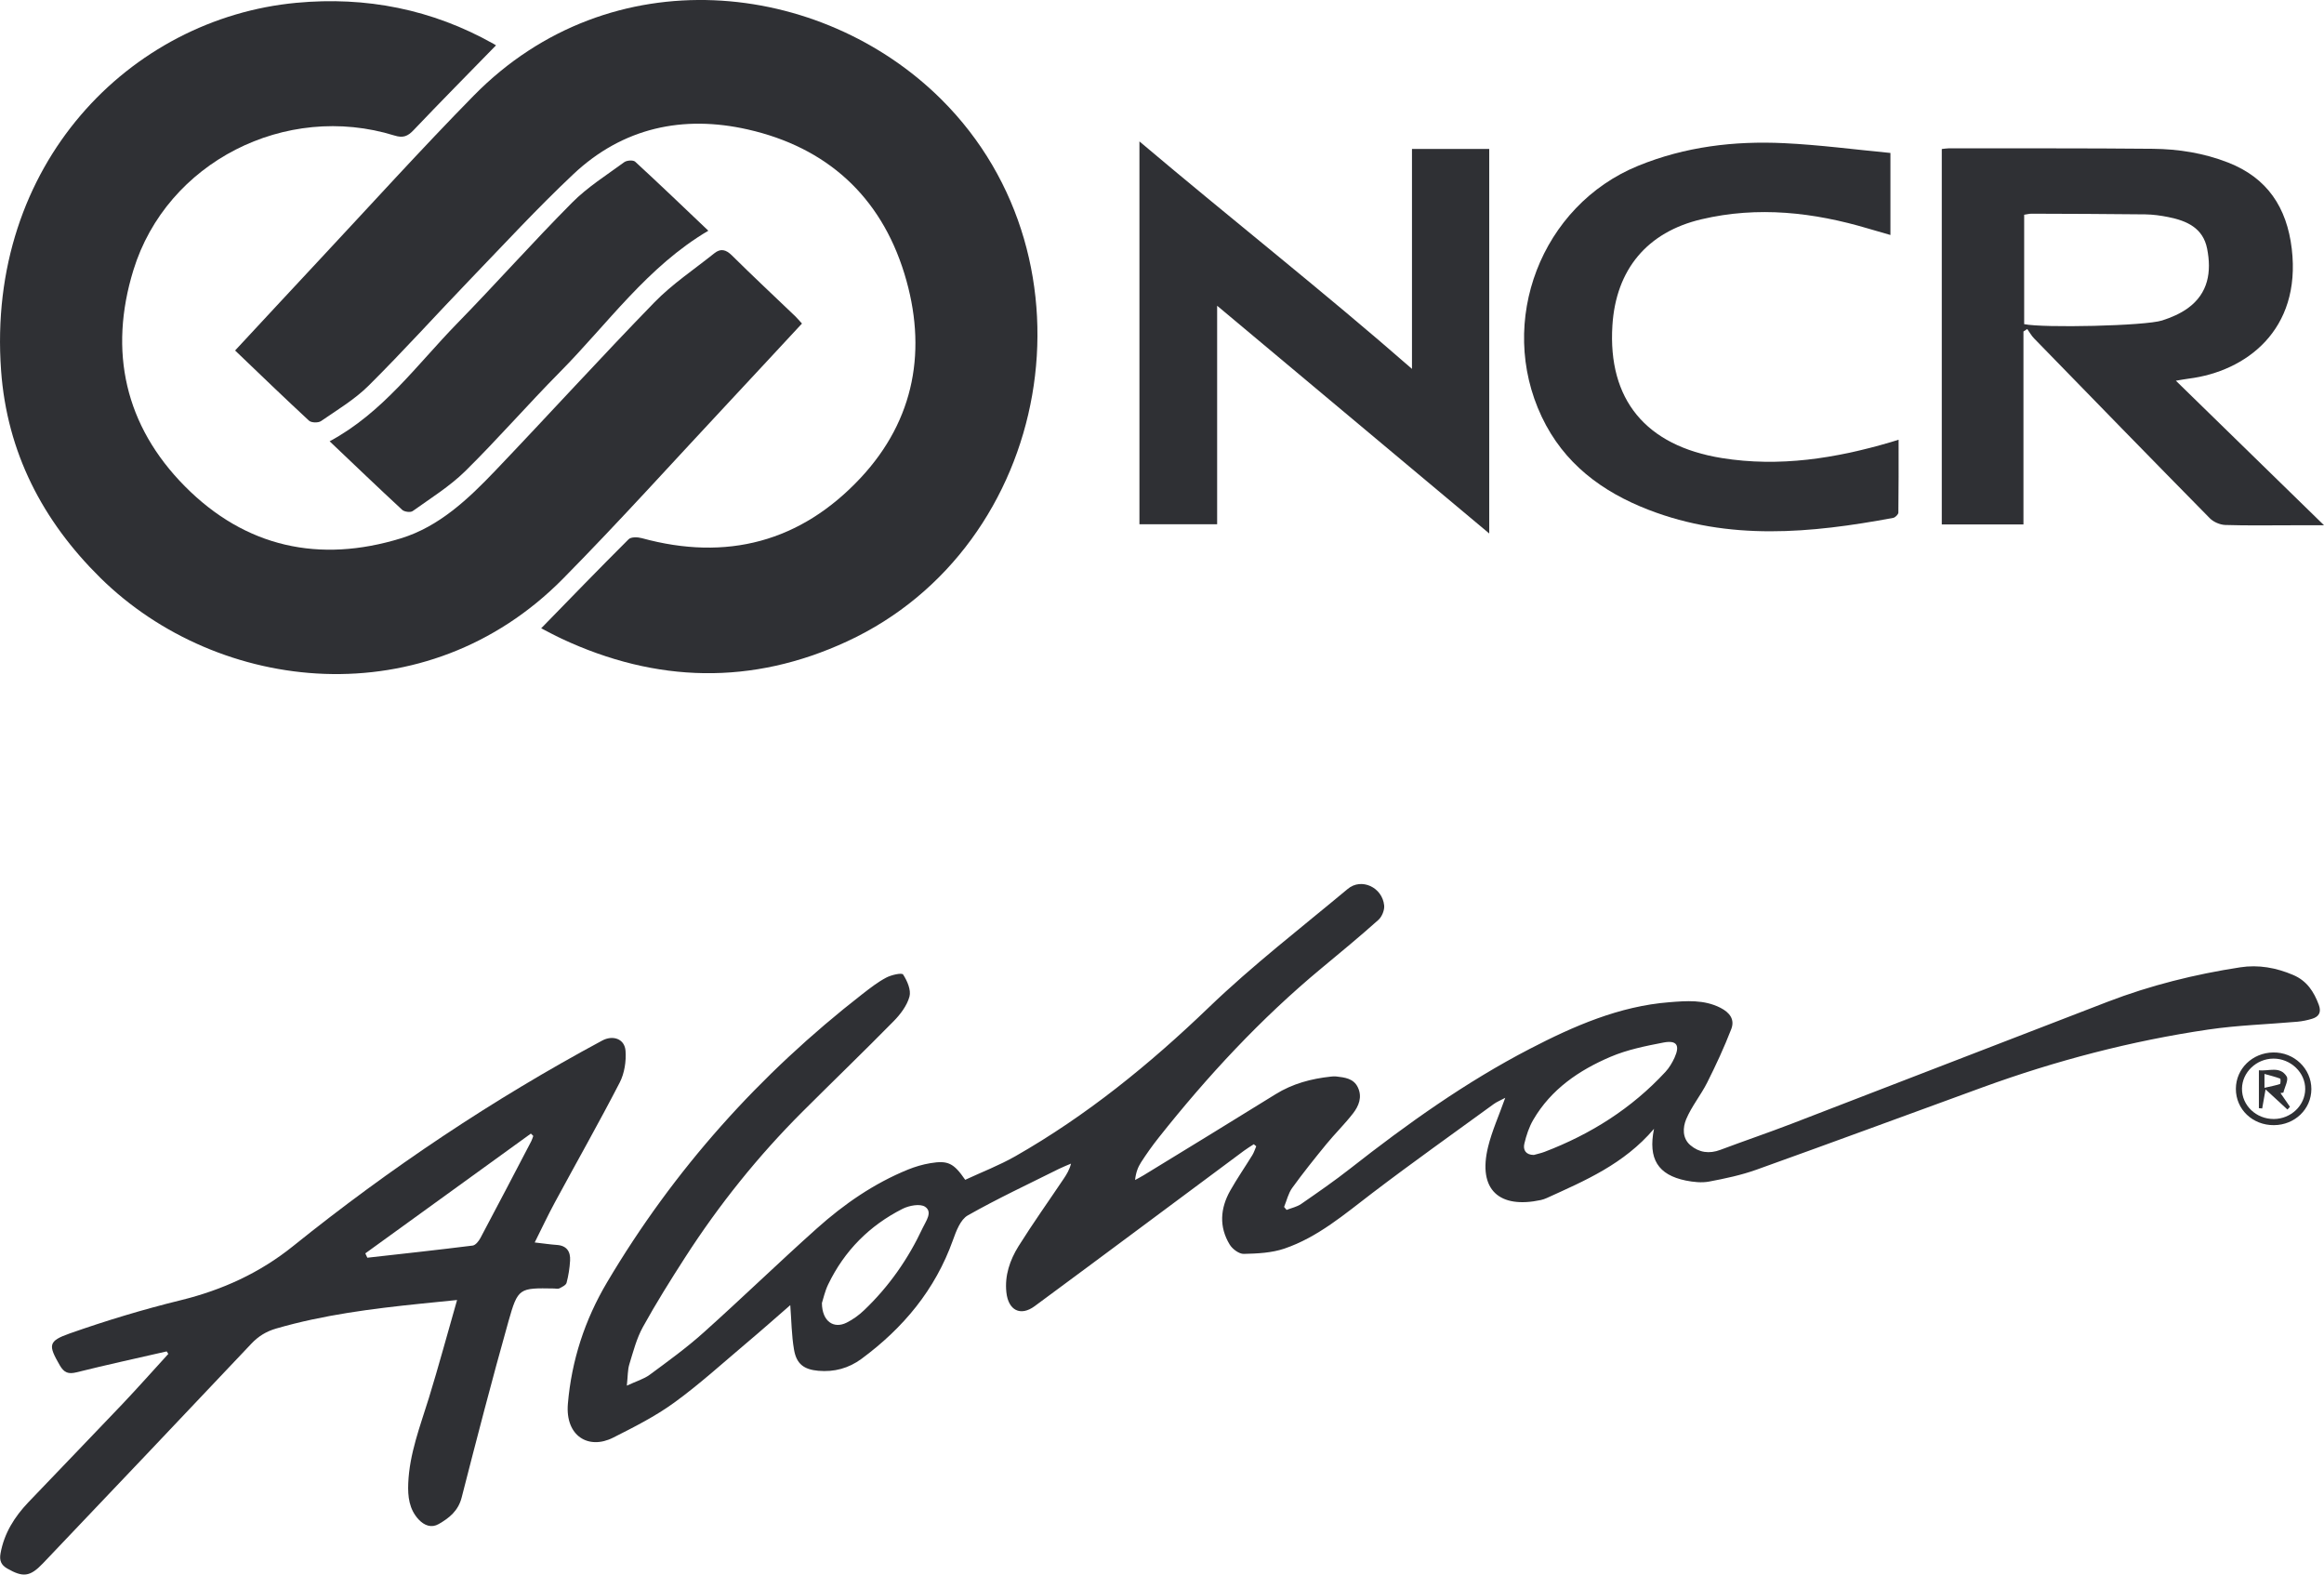
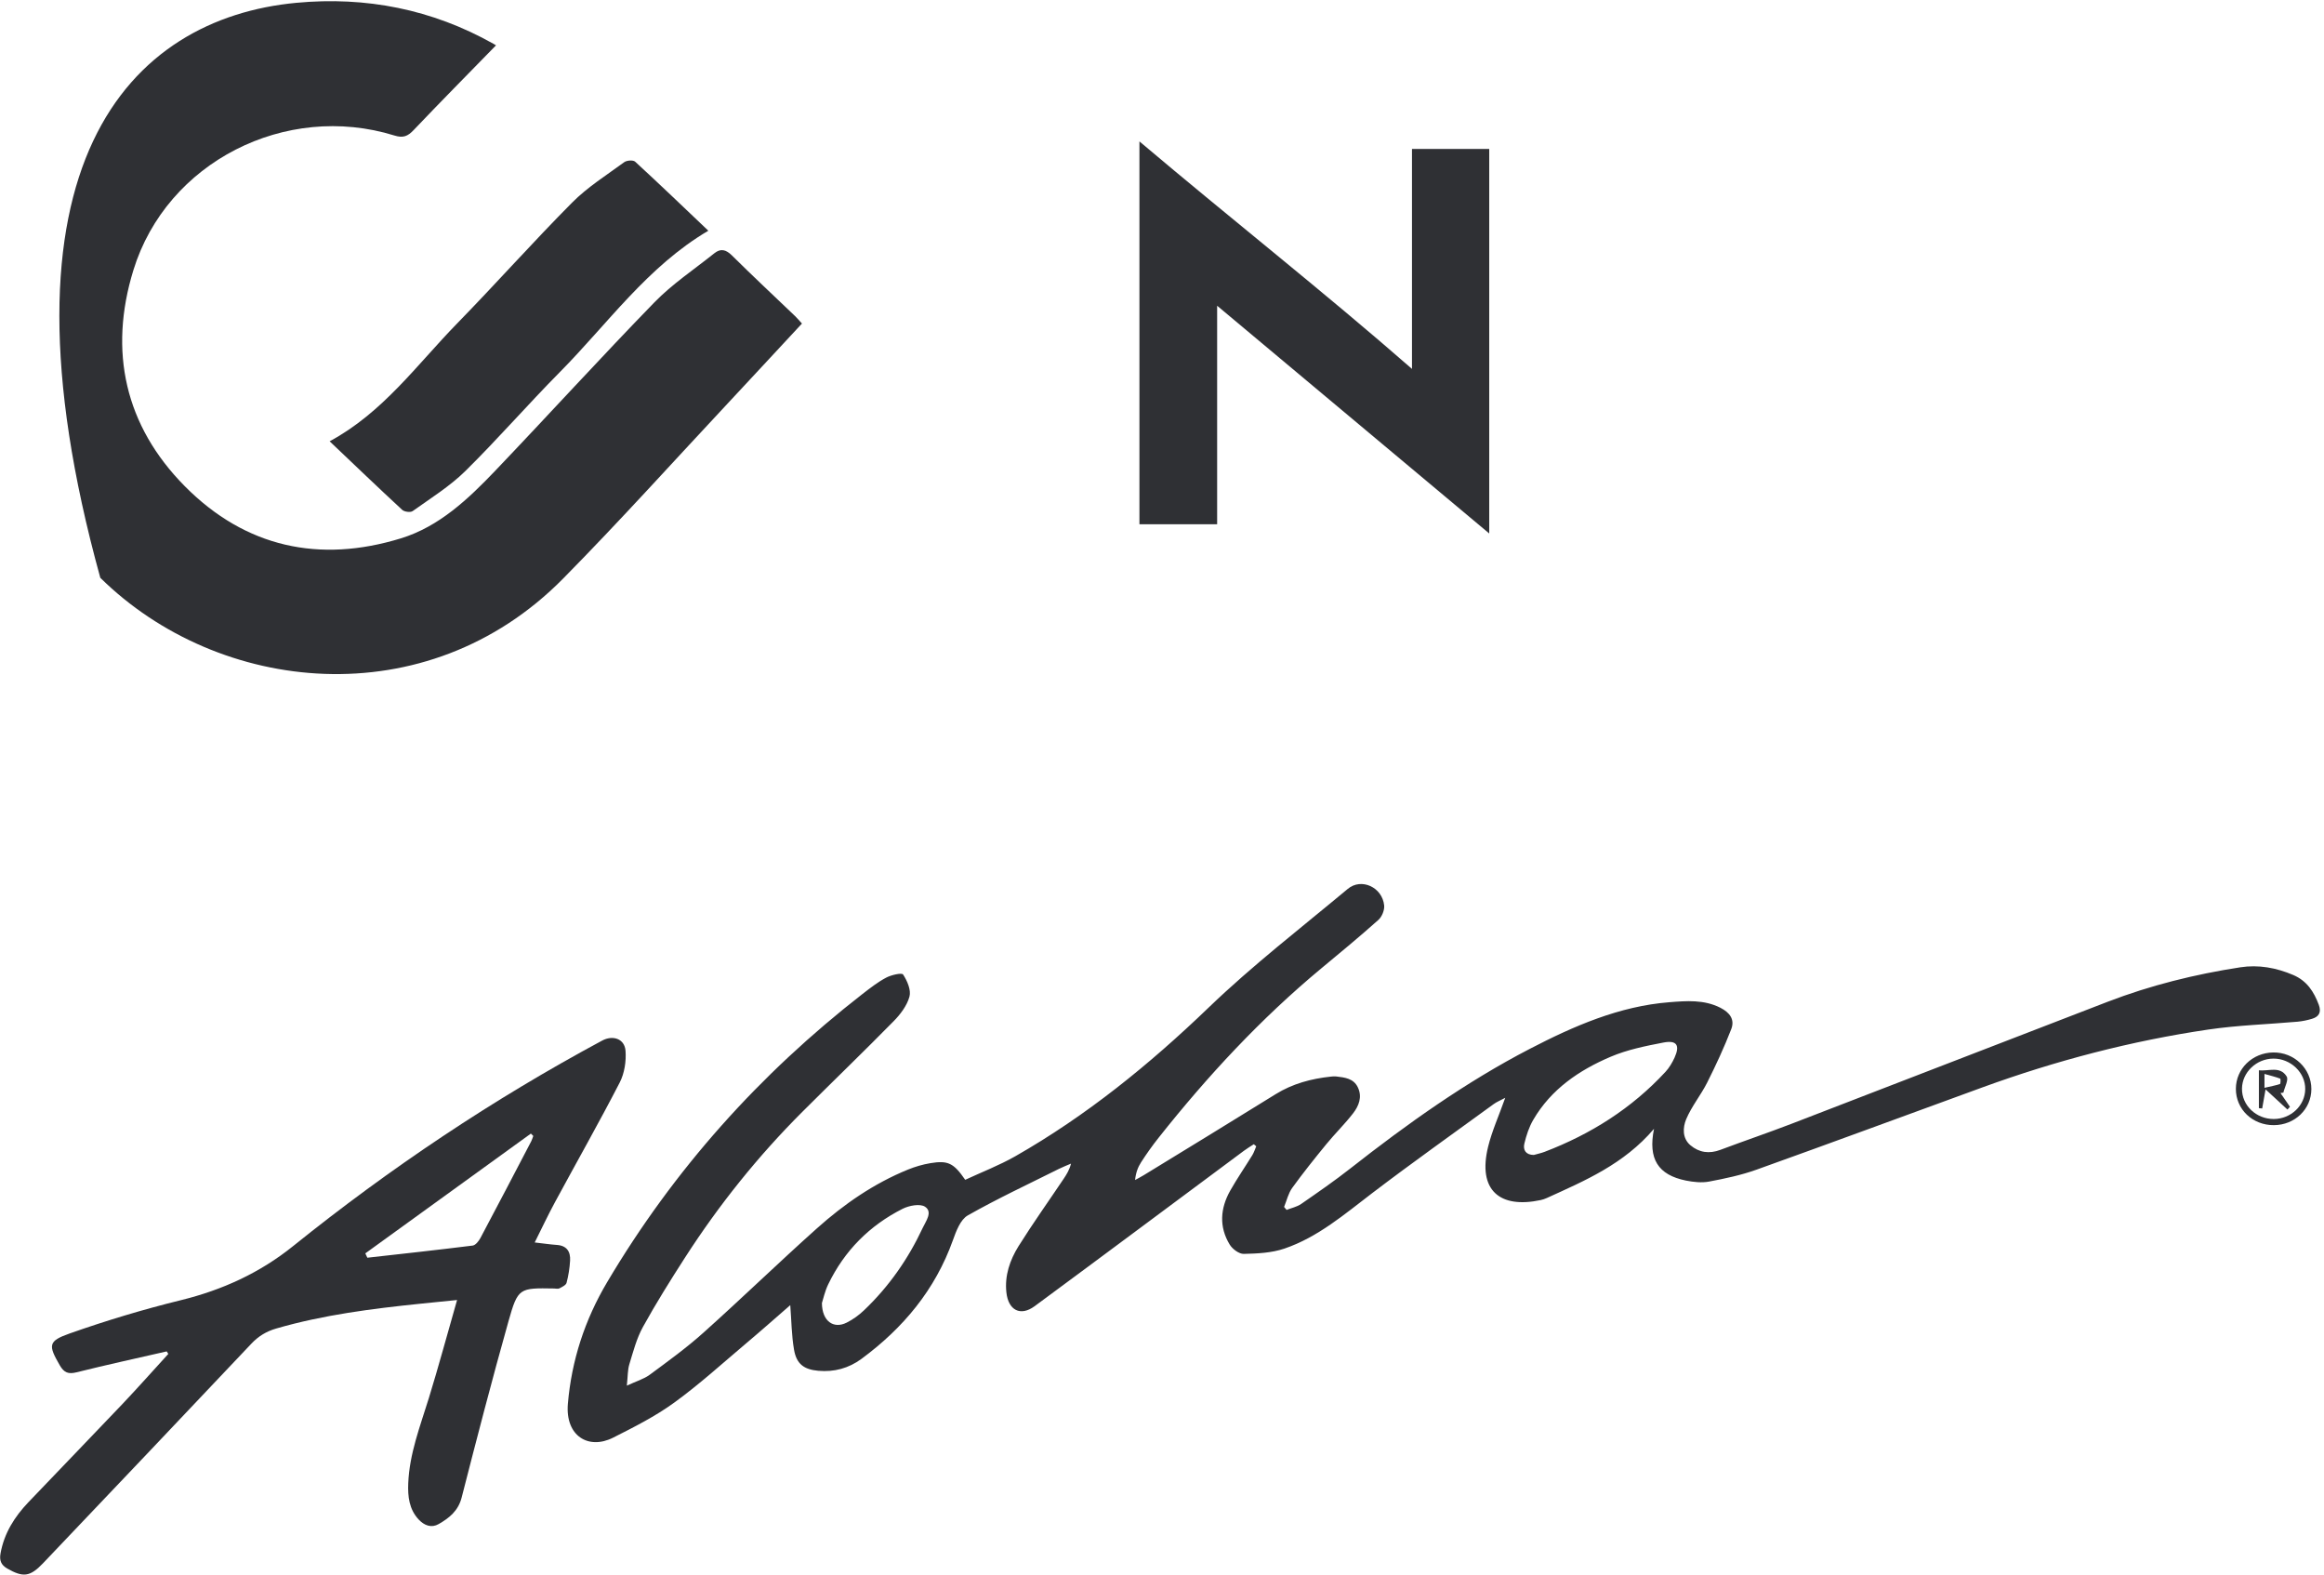
<svg xmlns="http://www.w3.org/2000/svg" width="62" height="42" viewBox="0 0 62 42" fill="none">
-   <path d="M6.272 9.349C7.034 8.53 7.77 7.734 8.51 6.943C9.882 5.476 11.23 3.985 12.636 2.553C16.3 -1.179 21.907 -0.537 25.114 2.652C29.438 6.952 28.089 14.572 22.594 17.111C20.062 18.282 17.509 18.218 14.984 17.037C14.781 16.942 14.584 16.833 14.438 16.759C15.214 15.963 15.985 15.166 16.77 14.384C16.835 14.319 17.011 14.324 17.12 14.354C19.382 14.975 21.362 14.459 22.962 12.745C24.412 11.191 24.743 9.303 24.127 7.298C23.489 5.223 22.044 3.927 19.948 3.453C18.221 3.062 16.616 3.403 15.296 4.646C14.335 5.551 13.437 6.525 12.52 7.477C11.623 8.41 10.755 9.372 9.837 10.284C9.465 10.654 9 10.932 8.564 11.232C8.49 11.283 8.306 11.278 8.244 11.221C7.588 10.615 6.946 9.993 6.272 9.349Z" fill="#2F3034" />
-   <path d="M13.232 1.21C12.488 1.973 11.753 2.715 11.033 3.472C10.877 3.636 10.753 3.687 10.524 3.615C7.622 2.715 4.447 4.322 3.559 7.205C2.892 9.371 3.333 11.358 4.934 12.973C6.549 14.602 8.524 15.028 10.698 14.359C11.72 14.044 12.494 13.309 13.22 12.548C14.639 11.062 16.023 9.54 17.456 8.067C17.934 7.575 18.519 7.187 19.058 6.755C19.226 6.621 19.366 6.656 19.524 6.811C20.078 7.36 20.648 7.892 21.212 8.432C21.272 8.49 21.325 8.555 21.395 8.63C20.749 9.325 20.117 10.009 19.481 10.689C17.998 12.274 16.546 13.889 15.024 15.432C11.376 19.13 5.831 18.522 2.676 15.412C1.134 13.891 0.187 12.065 0.029 9.884C-0.37 4.384 3.466 0.491 7.907 0.075C9.765 -0.099 11.527 0.247 13.166 1.169C13.205 1.191 13.243 1.217 13.232 1.21Z" fill="#2F3034" />
+   <path d="M13.232 1.21C12.488 1.973 11.753 2.715 11.033 3.472C10.877 3.636 10.753 3.687 10.524 3.615C7.622 2.715 4.447 4.322 3.559 7.205C2.892 9.371 3.333 11.358 4.934 12.973C6.549 14.602 8.524 15.028 10.698 14.359C11.72 14.044 12.494 13.309 13.22 12.548C14.639 11.062 16.023 9.54 17.456 8.067C17.934 7.575 18.519 7.187 19.058 6.755C19.226 6.621 19.366 6.656 19.524 6.811C20.078 7.36 20.648 7.892 21.212 8.432C21.272 8.49 21.325 8.555 21.395 8.63C20.749 9.325 20.117 10.009 19.481 10.689C17.998 12.274 16.546 13.889 15.024 15.432C11.376 19.13 5.831 18.522 2.676 15.412C-0.37 4.384 3.466 0.491 7.907 0.075C9.765 -0.099 11.527 0.247 13.166 1.169C13.205 1.191 13.243 1.217 13.232 1.21Z" fill="#2F3034" />
  <path d="M44.126 30.11C43.319 31.056 42.284 31.492 41.265 31.956C41.214 31.979 41.159 31.998 41.104 32.01C40.011 32.244 39.415 31.75 39.7 30.588C39.803 30.167 39.986 29.765 40.157 29.283C40.02 29.356 39.929 29.392 39.852 29.448C38.77 30.236 37.677 31.011 36.612 31.822C35.87 32.387 35.159 33.001 34.265 33.305C33.926 33.42 33.545 33.438 33.182 33.446C33.056 33.449 32.88 33.318 32.807 33.199C32.517 32.724 32.554 32.23 32.821 31.757C33.004 31.434 33.216 31.127 33.411 30.81C33.455 30.738 33.48 30.654 33.514 30.576C33.492 30.557 33.471 30.539 33.449 30.521C33.361 30.579 33.269 30.633 33.185 30.696C31.324 32.078 29.468 33.465 27.602 34.841C27.225 35.119 26.899 34.952 26.848 34.47C26.8 34.024 26.943 33.61 27.171 33.243C27.555 32.63 27.976 32.04 28.379 31.439C28.457 31.323 28.531 31.203 28.573 31.038C28.465 31.085 28.355 31.126 28.249 31.179C27.435 31.586 26.609 31.971 25.818 32.42C25.623 32.531 25.508 32.839 25.422 33.08C24.949 34.405 24.095 35.425 22.984 36.245C22.641 36.498 22.253 36.602 21.831 36.564C21.448 36.53 21.248 36.383 21.183 35.999C21.117 35.618 21.115 35.225 21.083 34.813C20.701 35.145 20.314 35.489 19.918 35.822C19.279 36.361 18.658 36.927 17.983 37.416C17.48 37.781 16.915 38.066 16.358 38.347C15.704 38.679 15.077 38.307 15.15 37.444C15.248 36.291 15.599 35.21 16.196 34.203C17.979 31.195 20.265 28.648 23.01 26.513C23.213 26.356 23.418 26.195 23.642 26.077C23.778 26.005 24.059 25.941 24.093 25.994C24.203 26.162 24.311 26.41 24.263 26.583C24.197 26.825 24.02 27.058 23.838 27.242C23.038 28.056 22.215 28.848 21.407 29.655C20.225 30.836 19.183 32.134 18.277 33.541C17.885 34.15 17.5 34.764 17.151 35.397C16.983 35.702 16.893 36.053 16.79 36.389C16.744 36.538 16.75 36.703 16.723 36.96C16.976 36.842 17.176 36.785 17.333 36.67C17.822 36.309 18.317 35.951 18.768 35.546C19.788 34.633 20.772 33.678 21.793 32.766C22.518 32.117 23.317 31.566 24.223 31.197C24.415 31.119 24.618 31.06 24.821 31.026C25.289 30.948 25.442 31.022 25.75 31.47C26.188 31.266 26.655 31.087 27.086 30.842C28.985 29.759 30.665 28.394 32.246 26.874C33.416 25.749 34.707 24.752 35.955 23.711C36.318 23.407 36.877 23.665 36.927 24.151C36.94 24.276 36.867 24.454 36.772 24.538C36.276 24.981 35.763 25.405 35.25 25.83C33.633 27.172 32.212 28.704 30.907 30.351C30.741 30.56 30.586 30.779 30.442 31.002C30.357 31.134 30.301 31.284 30.282 31.475C30.359 31.433 30.437 31.393 30.511 31.348C31.685 30.629 32.861 29.913 34.03 29.187C34.486 28.904 34.982 28.773 35.505 28.717C35.552 28.712 35.6 28.708 35.647 28.713C35.875 28.74 36.112 28.764 36.226 29.006C36.348 29.263 36.249 29.502 36.096 29.699C35.874 29.985 35.614 30.239 35.385 30.518C35.072 30.901 34.762 31.287 34.473 31.687C34.369 31.832 34.327 32.024 34.257 32.194C34.279 32.221 34.302 32.247 34.324 32.273C34.455 32.221 34.6 32.192 34.713 32.114C35.158 31.806 35.604 31.498 36.029 31.164C37.542 29.977 39.106 28.861 40.812 27.977C41.982 27.37 43.199 26.838 44.535 26.733C44.986 26.698 45.457 26.657 45.899 26.882C46.152 27.012 46.285 27.197 46.186 27.452C45.998 27.937 45.779 28.41 45.545 28.875C45.376 29.211 45.129 29.51 44.984 29.854C44.894 30.07 44.875 30.359 45.096 30.547C45.33 30.745 45.601 30.782 45.896 30.671C46.526 30.434 47.163 30.218 47.791 29.977C50.604 28.895 53.413 27.804 56.226 26.722C57.37 26.282 58.555 25.988 59.765 25.802C60.252 25.727 60.723 25.812 61.18 26.007C61.544 26.163 61.731 26.452 61.862 26.804C61.935 27.003 61.864 27.121 61.678 27.176C61.552 27.214 61.42 27.241 61.29 27.253C60.497 27.323 59.699 27.346 58.913 27.462C56.856 27.765 54.851 28.29 52.895 29.002C50.883 29.735 48.875 30.478 46.859 31.2C46.451 31.346 46.021 31.437 45.595 31.517C45.397 31.554 45.177 31.53 44.976 31.49C44.237 31.339 43.962 30.917 44.126 30.11ZM40.919 30.807C41.01 30.781 41.113 30.76 41.209 30.723C42.439 30.253 43.529 29.566 44.43 28.592C44.532 28.483 44.612 28.346 44.675 28.209C44.822 27.883 44.734 27.741 44.381 27.808C43.902 27.9 43.412 27.999 42.966 28.189C42.129 28.546 41.381 29.052 40.905 29.869C40.792 30.062 40.719 30.286 40.667 30.505C40.627 30.673 40.705 30.806 40.919 30.807ZM21.927 34.758C21.932 35.248 22.243 35.454 22.589 35.279C22.756 35.195 22.915 35.08 23.05 34.951C23.712 34.321 24.229 33.582 24.616 32.753C24.698 32.576 24.89 32.33 24.68 32.189C24.547 32.1 24.254 32.156 24.08 32.243C23.199 32.688 22.528 33.36 22.095 34.259C22.005 34.444 21.962 34.652 21.927 34.758Z" fill="#2F3034" />
-   <path d="M53.982 8.842C53.982 10.55 53.982 12.259 53.982 13.989C53.248 13.989 52.535 13.989 51.803 13.989C51.803 10.65 51.803 7.319 51.803 3.975C51.873 3.968 51.927 3.957 51.982 3.957C53.8 3.959 55.619 3.951 57.437 3.969C58.12 3.976 58.794 4.083 59.44 4.335C60.486 4.743 61.009 5.533 61.14 6.636C61.398 8.813 59.907 9.909 58.394 10.099C58.282 10.114 58.17 10.135 58.048 10.155C59.35 11.425 60.643 12.687 62.001 14.011C61.659 14.011 61.407 14.011 61.156 14.011C60.559 14.011 59.962 14.022 59.366 14.003C59.226 13.998 59.054 13.925 58.955 13.825C57.386 12.232 55.826 10.63 54.266 9.027C54.194 8.954 54.144 8.86 54.083 8.776C54.05 8.798 54.016 8.82 53.982 8.842ZM54.001 5.728C54.001 6.71 54.001 7.68 54.001 8.646C54.502 8.752 57.226 8.695 57.682 8.548C57.921 8.471 58.165 8.367 58.368 8.22C58.913 7.825 59.004 7.251 58.882 6.633C58.773 6.079 58.338 5.889 57.851 5.791C57.648 5.75 57.44 5.721 57.233 5.718C56.222 5.706 55.21 5.704 54.199 5.7C54.135 5.7 54.071 5.718 54.001 5.728Z" fill="#2F3034" />
  <path d="M4.447 36.047C3.646 36.231 2.842 36.405 2.045 36.604C1.823 36.659 1.709 36.617 1.593 36.415C1.288 35.884 1.276 35.773 1.863 35.567C2.835 35.225 3.825 34.926 4.824 34.681C5.931 34.409 6.932 33.953 7.821 33.237C10.404 31.159 13.146 29.325 16.063 27.757C16.35 27.602 16.664 27.707 16.688 28.029C16.709 28.307 16.66 28.628 16.534 28.873C15.979 29.949 15.381 31.002 14.805 32.068C14.62 32.409 14.455 32.762 14.265 33.141C14.487 33.166 14.67 33.194 14.853 33.207C15.119 33.224 15.223 33.384 15.209 33.626C15.197 33.825 15.166 34.026 15.115 34.217C15.098 34.281 14.995 34.328 14.923 34.366C14.886 34.385 14.83 34.37 14.783 34.369C13.854 34.353 13.818 34.349 13.566 35.241C13.126 36.802 12.719 38.373 12.316 39.945C12.225 40.301 11.984 40.491 11.706 40.651C11.511 40.764 11.321 40.693 11.168 40.53C10.914 40.256 10.877 39.917 10.891 39.567C10.923 38.772 11.21 38.04 11.441 37.292C11.701 36.446 11.932 35.59 12.194 34.676C11.833 34.713 11.529 34.742 11.225 34.774C9.924 34.908 8.63 35.071 7.368 35.437C7.103 35.514 6.895 35.641 6.704 35.843C4.855 37.8 3.001 39.752 1.144 41.702C0.798 42.065 0.611 42.077 0.194 41.839C0.026 41.743 -0.019 41.621 0.014 41.436C0.11 40.897 0.388 40.459 0.754 40.074C1.588 39.199 2.429 38.332 3.261 37.456C3.678 37.016 4.081 36.562 4.49 36.114C4.476 36.092 4.462 36.069 4.447 36.047ZM9.746 33.432C9.764 33.471 9.782 33.51 9.8 33.548C10.737 33.443 11.674 33.341 12.61 33.224C12.687 33.214 12.773 33.105 12.817 33.022C13.274 32.164 13.723 31.302 14.173 30.441C14.196 30.396 14.209 30.347 14.227 30.3C14.205 30.279 14.184 30.258 14.163 30.237C12.691 31.302 11.218 32.367 9.746 33.432Z" fill="#2F3034" />
  <path d="M39.73 14.23C37.275 12.176 34.853 10.149 32.471 8.155C32.471 10.044 32.471 12 32.471 13.984C31.785 13.984 31.102 13.984 30.398 13.984C30.398 10.601 30.398 7.222 30.398 3.772C32.849 5.845 35.337 7.8 37.669 9.84C37.669 7.951 37.669 5.97 37.669 3.973C38.348 3.973 39.026 3.973 39.73 3.973C39.73 7.371 39.73 10.768 39.73 14.23Z" fill="#2F3034" />
-   <path d="M50.651 11.729C50.651 12.398 50.654 13.036 50.645 13.673C50.644 13.722 50.561 13.804 50.506 13.814C48.316 14.222 46.129 14.431 43.982 13.599C42.74 13.119 41.72 12.363 41.13 11.116C39.926 8.571 41.119 5.478 43.702 4.423C44.955 3.911 46.266 3.755 47.6 3.819C48.543 3.864 49.481 3.989 50.433 4.08C50.433 4.846 50.433 5.538 50.433 6.268C50.224 6.208 50.036 6.154 49.849 6.099C48.383 5.662 46.901 5.494 45.392 5.849C43.945 6.189 43.11 7.188 43.016 8.681C42.891 10.657 43.905 11.891 45.934 12.218C47.474 12.466 48.97 12.227 50.448 11.792C50.502 11.776 50.555 11.759 50.651 11.729Z" fill="#2F3034" />
  <path d="M8.794 11.771C10.215 11.007 11.123 9.727 12.193 8.63C13.23 7.568 14.217 6.457 15.262 5.405C15.673 4.991 16.18 4.673 16.653 4.326C16.721 4.276 16.892 4.264 16.945 4.313C17.602 4.917 18.246 5.535 18.897 6.154C17.274 7.109 16.213 8.636 14.934 9.927C14.078 10.792 13.278 11.714 12.411 12.568C11.995 12.976 11.487 13.291 11.01 13.632C10.95 13.675 10.787 13.653 10.729 13.599C10.087 13.005 9.456 12.4 8.794 11.771Z" fill="#2F3034" />
  <path d="M60.666 30.012C60.095 30.017 59.647 29.59 59.649 29.042C59.651 28.507 60.088 28.082 60.644 28.073C61.203 28.064 61.663 28.504 61.663 29.049C61.662 29.584 61.223 30.008 60.666 30.012ZM60.662 29.848C61.118 29.846 61.494 29.488 61.499 29.052C61.505 28.611 61.11 28.233 60.648 28.237C60.196 28.24 59.817 28.603 59.812 29.037C59.806 29.484 60.191 29.851 60.662 29.848Z" fill="#2F3034" />
  <path d="M60.839 29.155C60.923 29.277 61.008 29.4 61.092 29.523C61.07 29.547 61.048 29.572 61.025 29.596C60.846 29.431 60.666 29.265 60.441 29.058C60.399 29.297 60.375 29.432 60.351 29.567C60.322 29.564 60.292 29.561 60.263 29.559C60.263 29.232 60.263 28.905 60.263 28.548C60.52 28.58 60.826 28.425 61.004 28.714C61.06 28.804 60.95 28.998 60.916 29.145C60.89 29.148 60.865 29.151 60.839 29.155ZM60.412 28.646C60.412 28.804 60.412 28.884 60.412 29.016C60.568 28.98 60.7 28.956 60.826 28.914C60.843 28.909 60.847 28.777 60.831 28.771C60.708 28.724 60.578 28.693 60.412 28.646Z" fill="#2F3034" />
</svg>